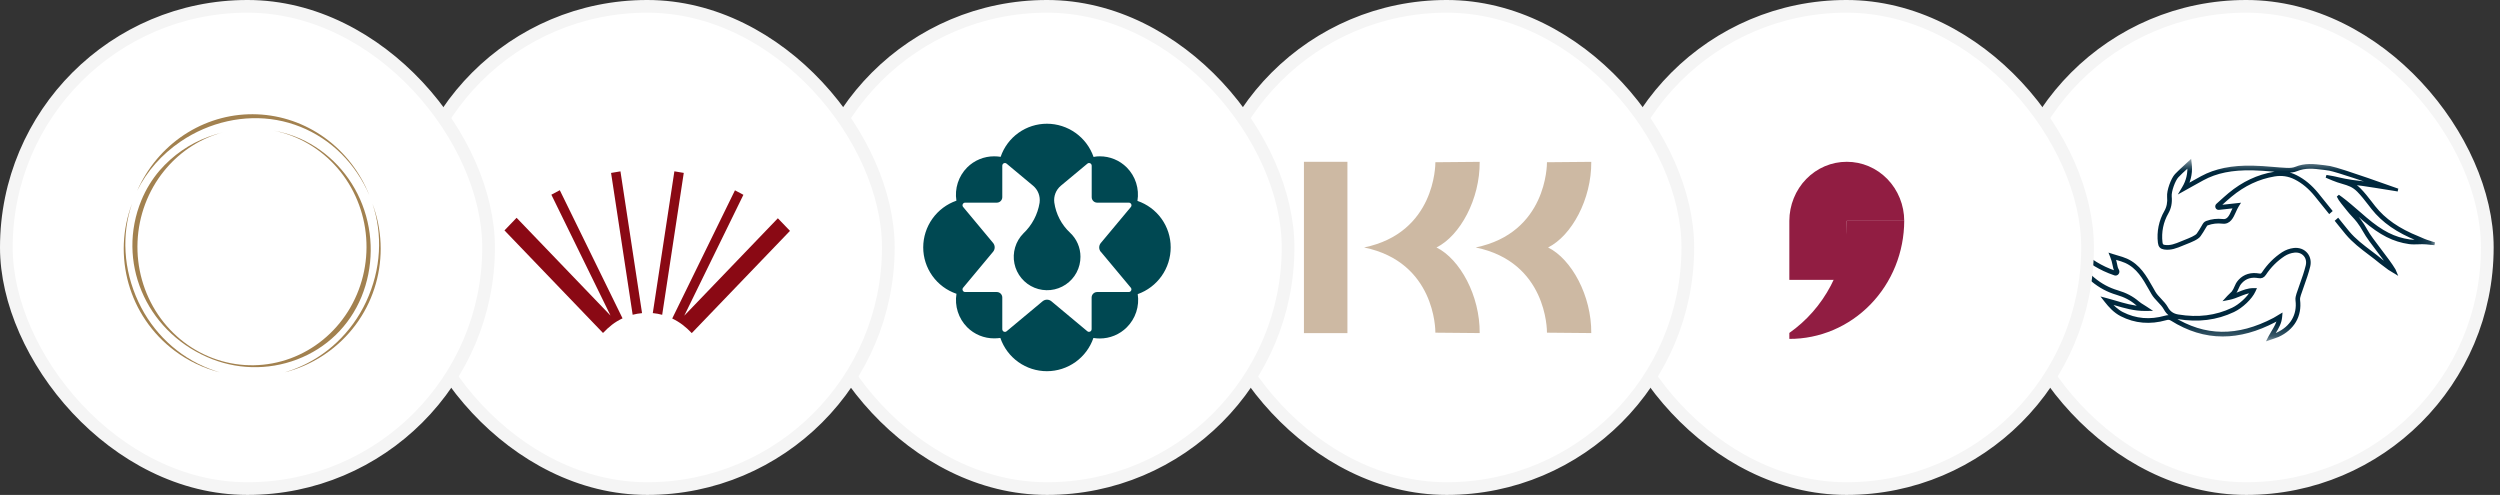
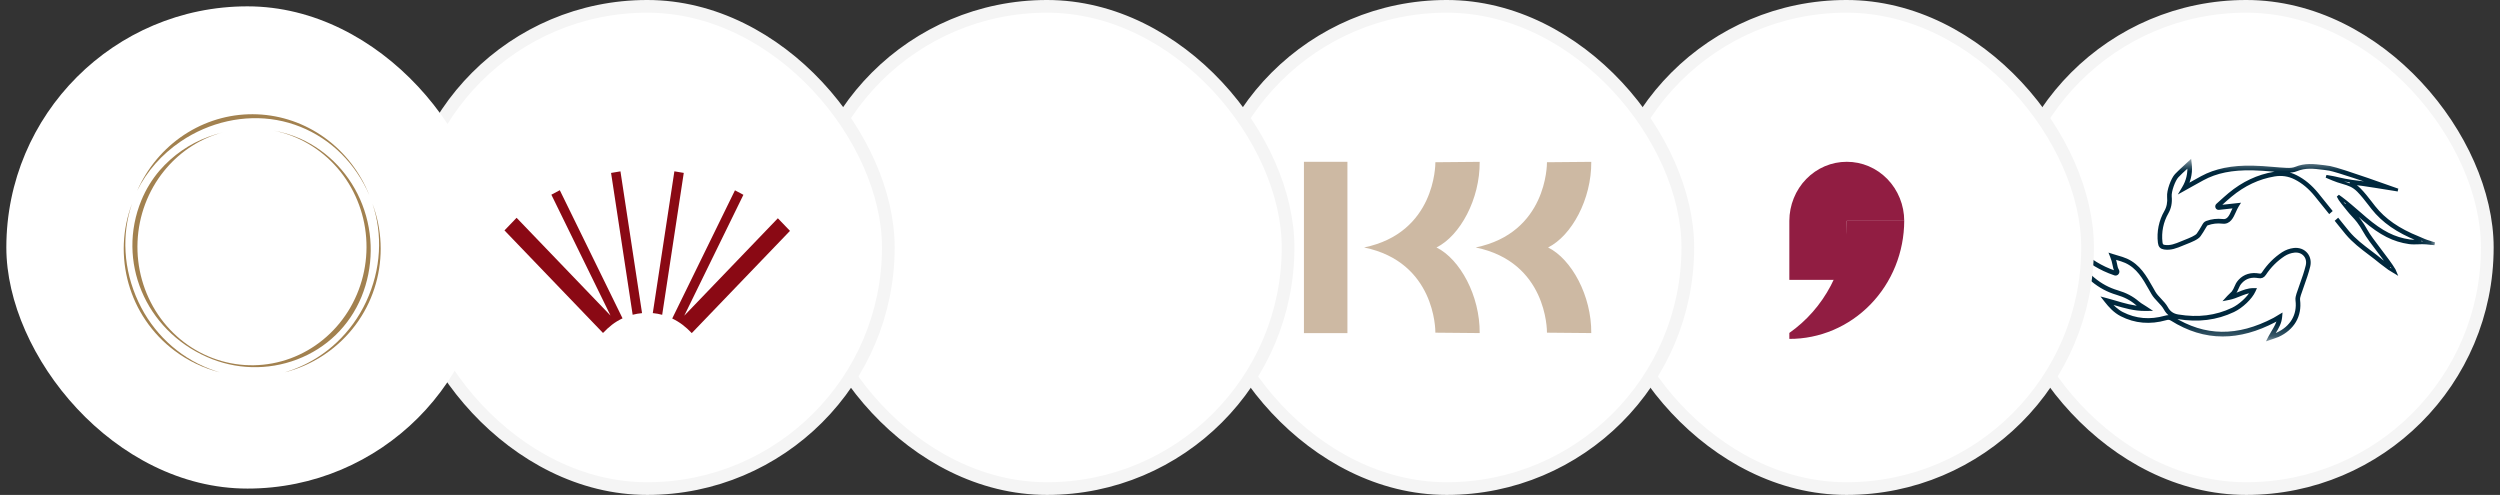
<svg xmlns="http://www.w3.org/2000/svg" width="197" height="39" viewBox="0 0 197 39" fill="none">
  <rect x="0" y="0" width="197" height="39" fill="#333333" stroke="none" />
  <rect x="158" y="0.5" width="38" height="38" rx="19" fill="white" />
  <rect x="158" y="0.5" width="38" height="38" rx="19" stroke="#F5F5F5" />
  <mask id="mask0_371_505" style="mask-type:luminance" maskUnits="userSpaceOnUse" x="162" y="12" width="30" height="15">
    <path d="M191.845 12.75H162.75V26.704H191.845V12.75Z" fill="white" stroke="white" stroke-width="0.225" />
  </mask>
  <g mask="url(#mask0_371_505)">
    <path d="M178.783 26.704L178.866 26.543C178.944 26.392 179.03 26.25 179.114 26.112C179.309 25.787 179.495 25.479 179.561 25.1L179.534 25.117C179.439 25.176 179.349 25.231 179.258 25.279C177.834 26.028 176.469 26.402 175.149 26.402C173.766 26.402 172.431 25.991 171.124 25.169C170.961 25.067 170.835 25.075 170.659 25.125C169.422 25.475 168.248 25.373 167.168 24.82C166.633 24.547 166.25 24.114 165.946 23.727L165.813 23.557L166.016 23.611C166.247 23.672 166.48 23.74 166.704 23.806C167.372 24.004 168.061 24.207 168.802 24.239L168.793 24.235C168.65 24.151 168.513 24.057 168.384 23.951C167.942 23.569 167.458 23.314 166.814 23.125C165.401 22.71 164.253 21.754 163.303 20.202C163.121 19.904 162.965 19.588 162.838 19.26L162.752 19.041L162.94 19.173C163.276 19.408 163.568 19.626 163.853 19.837C164.762 20.511 165.478 21.044 166.69 21.455C166.7 21.459 166.71 21.459 166.72 21.456C166.73 21.453 166.739 21.447 166.745 21.438C166.752 21.429 166.756 21.418 166.756 21.407C166.757 21.395 166.754 21.384 166.748 21.375C166.645 21.202 166.618 21.065 166.585 20.889C166.545 20.661 166.481 20.439 166.395 20.226L166.339 20.084L166.479 20.129C166.612 20.171 166.738 20.206 166.861 20.245C167.1 20.308 167.334 20.388 167.563 20.485C168.555 20.936 169.04 21.795 169.554 22.703C169.617 22.816 169.681 22.93 169.747 23.044C169.865 23.247 170.043 23.437 170.218 23.621C170.407 23.821 170.602 24.028 170.73 24.261C170.926 24.622 171.212 24.822 171.63 24.892C173.215 25.154 174.622 24.978 175.933 24.355C176.517 24.078 177.168 23.475 177.448 22.968C177.105 22.993 176.793 23.119 176.465 23.251C176.206 23.356 175.939 23.464 175.652 23.519L175.443 23.56L175.59 23.398C175.631 23.354 175.71 23.278 175.786 23.205C175.851 23.142 175.941 23.056 175.955 23.037C176.048 22.909 176.124 22.77 176.181 22.622C176.249 22.461 176.313 22.31 176.49 22.118C176.871 21.71 177.396 21.552 178.009 21.664C178.172 21.693 178.251 21.657 178.35 21.509C178.759 20.889 179.285 20.364 179.895 19.965C180.16 19.796 180.458 19.689 180.767 19.653C181.158 19.61 181.513 19.743 181.739 20.018C181.951 20.275 182.022 20.63 181.933 20.991C181.81 21.494 181.634 21.989 181.463 22.469C181.375 22.716 181.284 22.972 181.202 23.223C181.161 23.347 181.117 23.506 181.134 23.643C181.292 24.882 180.695 25.905 179.498 26.452C179.385 26.501 179.269 26.544 179.151 26.579C179.089 26.6 179.022 26.622 178.95 26.647L178.783 26.704ZM179.442 26.317C180.578 25.798 181.145 24.829 180.997 23.66C180.976 23.494 181.025 23.312 181.07 23.175C181.154 22.92 181.245 22.664 181.333 22.416C181.503 21.94 181.678 21.448 181.799 20.953C181.877 20.634 181.819 20.334 181.634 20.111C181.438 19.872 181.127 19.758 180.781 19.796C180.493 19.829 180.216 19.928 179.968 20.086C179.374 20.475 178.861 20.987 178.463 21.591C178.334 21.784 178.201 21.845 177.986 21.806C177.411 21.701 176.941 21.84 176.589 22.219C176.429 22.39 176.373 22.524 176.308 22.678C176.245 22.837 176.164 22.986 176.064 23.123C176.006 23.188 175.944 23.25 175.879 23.309L175.875 23.313C176.06 23.257 176.24 23.185 176.415 23.114C176.776 22.968 177.149 22.817 177.564 22.816H177.675L177.628 22.92C177.373 23.483 176.654 24.17 175.992 24.485C174.656 25.12 173.222 25.298 171.61 25.032C171.147 24.955 170.83 24.733 170.612 24.331C170.494 24.114 170.306 23.914 170.123 23.721C169.94 23.528 169.758 23.334 169.632 23.116C169.566 23.002 169.502 22.888 169.438 22.775C168.936 21.887 168.462 21.049 167.51 20.615C167.287 20.522 167.058 20.444 166.825 20.383C166.744 20.36 166.662 20.336 166.577 20.31C166.64 20.489 166.688 20.673 166.721 20.86C166.753 21.027 166.777 21.148 166.866 21.299C166.887 21.333 166.898 21.374 166.896 21.415C166.894 21.456 166.88 21.495 166.855 21.527C166.832 21.559 166.799 21.583 166.762 21.595C166.725 21.607 166.686 21.606 166.649 21.593C165.419 21.175 164.692 20.637 163.775 19.955C163.548 19.787 163.316 19.614 163.06 19.431C163.164 19.671 163.285 19.903 163.42 20.125C164.351 21.645 165.474 22.581 166.853 22.986C167.507 23.18 168.022 23.451 168.473 23.84C168.597 23.941 168.728 24.032 168.865 24.111C168.939 24.157 169.015 24.203 169.094 24.256L169.293 24.387L169.059 24.39C168.201 24.401 167.422 24.17 166.668 23.947C166.513 23.901 166.354 23.855 166.194 23.81C166.465 24.135 166.797 24.47 167.23 24.692C168.279 25.228 169.421 25.327 170.624 24.987C170.827 24.929 170.994 24.919 171.196 25.046C173.708 26.626 176.327 26.66 179.199 25.152C179.287 25.106 179.37 25.054 179.466 24.994C179.514 24.965 179.564 24.934 179.617 24.902L179.733 24.833L179.721 24.971C179.678 25.452 179.462 25.811 179.233 26.19C179.182 26.276 179.129 26.364 179.078 26.453L179.112 26.442C179.225 26.408 179.336 26.367 179.445 26.32" fill="#00283D" />
    <path d="M179.442 26.317C180.578 25.798 181.145 24.829 180.997 23.66C180.976 23.494 181.025 23.312 181.07 23.175C181.154 22.92 181.245 22.664 181.333 22.416C181.503 21.94 181.678 21.448 181.799 20.953C181.877 20.634 181.819 20.334 181.634 20.111C181.438 19.872 181.127 19.758 180.781 19.796C180.493 19.829 180.216 19.928 179.968 20.086C179.374 20.475 178.861 20.987 178.463 21.591C178.334 21.784 178.201 21.845 177.986 21.806C177.411 21.701 176.941 21.84 176.589 22.219C176.429 22.39 176.373 22.524 176.308 22.678C176.245 22.837 176.164 22.986 176.064 23.123C176.006 23.188 175.944 23.25 175.879 23.309L175.875 23.313C176.06 23.257 176.24 23.185 176.415 23.114C176.776 22.968 177.149 22.817 177.564 22.816H177.675L177.628 22.92C177.373 23.483 176.654 24.17 175.992 24.485C174.656 25.12 173.222 25.298 171.61 25.032C171.147 24.955 170.83 24.733 170.612 24.331C170.494 24.114 170.306 23.914 170.123 23.721C169.94 23.528 169.758 23.334 169.632 23.116C169.566 23.002 169.502 22.888 169.438 22.775C168.936 21.887 168.462 21.049 167.51 20.615C167.287 20.522 167.058 20.444 166.825 20.383C166.744 20.36 166.662 20.336 166.577 20.31C166.64 20.489 166.688 20.673 166.721 20.86C166.753 21.027 166.777 21.148 166.866 21.299C166.887 21.333 166.898 21.374 166.896 21.415C166.894 21.456 166.88 21.495 166.855 21.527C166.832 21.559 166.799 21.583 166.762 21.595C166.725 21.607 166.686 21.606 166.649 21.593C165.419 21.175 164.692 20.637 163.775 19.955C163.548 19.787 163.316 19.614 163.06 19.431C163.164 19.671 163.285 19.903 163.42 20.125C164.351 21.645 165.474 22.581 166.853 22.986C167.507 23.18 168.022 23.451 168.473 23.84C168.597 23.941 168.728 24.032 168.865 24.111C168.939 24.157 169.015 24.203 169.094 24.256L169.293 24.387L169.059 24.39C168.201 24.401 167.422 24.17 166.668 23.947C166.513 23.901 166.354 23.855 166.194 23.81C166.465 24.135 166.797 24.47 167.23 24.692C168.279 25.228 169.421 25.327 170.624 24.987C170.827 24.929 170.994 24.919 171.196 25.046C173.708 26.626 176.327 26.66 179.199 25.152C179.287 25.106 179.37 25.054 179.466 24.994C179.514 24.965 179.564 24.934 179.617 24.902L179.733 24.833L179.721 24.971C179.678 25.452 179.462 25.811 179.233 26.19C179.182 26.276 179.129 26.364 179.078 26.453L179.112 26.442C179.225 26.408 179.336 26.367 179.445 26.32M178.783 26.704L178.866 26.543C178.944 26.392 179.03 26.25 179.114 26.112C179.309 25.787 179.495 25.479 179.561 25.1L179.534 25.117C179.439 25.176 179.349 25.231 179.258 25.279C177.834 26.028 176.469 26.402 175.149 26.402C173.766 26.402 172.431 25.991 171.124 25.169C170.961 25.067 170.835 25.075 170.659 25.125C169.422 25.475 168.248 25.373 167.168 24.82C166.633 24.547 166.25 24.114 165.946 23.727L165.813 23.557L166.016 23.611C166.247 23.672 166.48 23.74 166.704 23.806C167.372 24.004 168.061 24.207 168.802 24.239L168.793 24.235C168.65 24.151 168.513 24.057 168.384 23.951C167.942 23.569 167.458 23.314 166.814 23.125C165.401 22.71 164.253 21.754 163.303 20.202C163.121 19.904 162.965 19.588 162.838 19.26L162.752 19.041L162.94 19.173C163.276 19.408 163.568 19.626 163.853 19.837C164.762 20.511 165.478 21.044 166.69 21.455C166.7 21.459 166.71 21.459 166.72 21.456C166.73 21.453 166.739 21.447 166.745 21.438C166.752 21.429 166.756 21.418 166.756 21.407C166.757 21.395 166.754 21.384 166.748 21.375C166.645 21.202 166.618 21.065 166.585 20.889C166.545 20.661 166.481 20.439 166.395 20.226L166.339 20.084L166.479 20.129C166.612 20.171 166.738 20.206 166.861 20.245C167.1 20.308 167.334 20.388 167.563 20.485C168.555 20.936 169.04 21.795 169.554 22.703C169.617 22.816 169.681 22.93 169.747 23.044C169.865 23.247 170.043 23.437 170.218 23.621C170.407 23.821 170.602 24.028 170.73 24.261C170.926 24.622 171.212 24.822 171.63 24.892C173.215 25.154 174.622 24.978 175.933 24.355C176.517 24.078 177.168 23.475 177.448 22.968C177.105 22.993 176.793 23.119 176.465 23.251C176.206 23.356 175.939 23.464 175.652 23.519L175.443 23.56L175.59 23.398C175.631 23.354 175.71 23.278 175.786 23.205C175.851 23.142 175.941 23.056 175.955 23.037C176.048 22.909 176.124 22.77 176.181 22.622C176.249 22.461 176.313 22.31 176.49 22.118C176.871 21.71 177.396 21.552 178.009 21.664C178.172 21.693 178.251 21.657 178.35 21.509C178.759 20.889 179.285 20.364 179.895 19.965C180.16 19.796 180.458 19.689 180.767 19.653C181.158 19.61 181.513 19.743 181.739 20.018C181.951 20.275 182.022 20.63 181.933 20.991C181.81 21.494 181.634 21.989 181.463 22.469C181.375 22.716 181.284 22.972 181.202 23.223C181.161 23.347 181.117 23.506 181.134 23.643C181.292 24.882 180.695 25.905 179.498 26.452C179.385 26.501 179.269 26.544 179.151 26.579C179.089 26.6 179.022 26.622 178.95 26.647L178.783 26.704Z" stroke="#00283D" stroke-width="0.225" />
-     <path d="M188.958 14.979L188.725 14.938C187.882 14.802 186.257 14.543 186.141 14.534C185.76 14.493 185.443 14.456 185.17 14.418C185.455 14.53 185.714 14.704 185.931 14.927C186.252 15.252 186.538 15.622 186.815 15.979C186.901 16.091 186.987 16.203 187.073 16.312C187.882 17.334 188.994 18.106 190.574 18.739C190.655 18.772 190.734 18.807 190.814 18.842C190.943 18.899 191.076 18.958 191.21 19.002L191.845 19.209L191.183 19.143C190.978 19.128 190.773 19.126 190.568 19.139C190.331 19.148 190.086 19.156 189.847 19.123C188.627 18.949 187.604 18.432 186.317 17.336C186.193 17.231 186.044 17.101 185.881 16.96C185.549 16.674 185.166 16.341 184.838 16.07C184.912 16.162 184.983 16.25 185.036 16.316C185.088 16.381 185.136 16.441 185.153 16.462C185.264 16.606 185.395 16.746 185.52 16.881C185.664 17.031 185.801 17.188 185.929 17.353C186.114 17.598 186.282 17.857 186.431 18.127C186.655 18.541 187.095 19.118 187.518 19.675C187.958 20.253 188.413 20.851 188.663 21.276L188.741 21.461L188.271 21.174C187.927 20.918 187.641 20.704 187.612 20.68C187.32 20.435 187.014 20.203 186.717 19.98C186.094 19.508 185.45 19.021 184.926 18.395C184.704 18.129 184.549 17.935 184.369 17.71C184.295 17.618 184.218 17.52 184.129 17.41L184.235 17.317C184.323 17.427 184.401 17.525 184.475 17.617C184.654 17.841 184.807 18.035 185.029 18.3C185.542 18.913 186.152 19.374 186.798 19.863C187.095 20.087 187.403 20.32 187.698 20.567C187.725 20.591 188.091 20.863 188.34 21.049C188.098 20.669 187.749 20.212 187.41 19.766C186.982 19.203 186.539 18.622 186.31 18.198C186.164 17.934 186.001 17.682 185.82 17.443C185.694 17.282 185.561 17.128 185.421 16.982C185.293 16.845 185.162 16.703 185.046 16.554C185.029 16.533 184.986 16.479 184.93 16.409C184.68 16.099 184.432 15.79 184.39 15.714L184.238 15.439L184.489 15.619C184.858 15.886 185.474 16.419 185.969 16.847C186.131 16.988 186.28 17.118 186.404 17.223C187.668 18.3 188.672 18.809 189.865 18.978C190.092 19.01 190.331 19.001 190.563 18.992C190.636 18.99 190.71 18.987 190.784 18.985L190.758 18.974C190.68 18.939 190.602 18.905 190.523 18.873C188.92 18.23 187.79 17.445 186.965 16.403C186.877 16.293 186.791 16.181 186.706 16.069C186.432 15.715 186.149 15.348 185.834 15.03C185.432 14.623 185.068 14.518 184.609 14.383C184.343 14.309 184.08 14.22 183.824 14.114L183.307 13.895L183.816 13.984L184.018 14.026C184.436 14.119 184.907 14.258 186.152 14.39C186.242 14.397 187.135 14.591 187.851 14.706C186.568 14.283 184.226 13.467 183.574 13.339C183.478 13.32 183.253 13.29 183.205 13.284L183.094 13.27C182.298 13.172 181.669 13.095 180.952 13.388C180.749 13.472 180.49 13.504 180.16 13.486C179.799 13.467 179.433 13.436 179.079 13.406C178.564 13.364 178.032 13.319 177.509 13.309C175.861 13.279 174.644 13.525 173.566 14.11C173.259 14.275 172.954 14.447 172.631 14.628C172.476 14.715 172.315 14.806 172.148 14.899L171.921 15.026L172.057 14.797C172.376 14.277 172.521 13.66 172.469 13.044C172.398 13.11 172.327 13.175 172.255 13.24C172.025 13.45 171.786 13.665 171.57 13.898C171.311 14.169 170.979 15.059 171.019 15.493C171.064 15.969 170.982 16.384 170.769 16.758C170.363 17.46 170.195 18.285 170.292 19.1C170.315 19.305 170.382 19.38 170.567 19.41C171.04 19.481 171.453 19.31 171.892 19.129L171.931 19.113C172.008 19.081 172.091 19.048 172.176 19.014C172.571 18.858 173.062 18.663 173.2 18.467C173.343 18.265 173.475 18.054 173.597 17.836C173.7 17.653 173.748 17.57 173.89 17.517C174.292 17.372 174.719 17.322 175.142 17.371C175.587 17.433 175.766 17.034 175.954 16.61C176.003 16.503 176.052 16.391 176.107 16.288L174.841 16.426C174.808 16.43 174.776 16.422 174.748 16.405C174.72 16.388 174.698 16.362 174.686 16.331C174.673 16.3 174.67 16.266 174.677 16.233C174.684 16.2 174.702 16.17 174.726 16.148C174.798 16.084 174.869 16.019 174.941 15.954C175.181 15.737 175.431 15.512 175.684 15.3C176.748 14.416 177.927 13.861 179.191 13.653C179.818 13.549 180.389 13.634 180.937 13.914C181.547 14.223 182.088 14.673 182.59 15.286C182.927 15.698 183.264 16.12 183.591 16.529L183.661 16.616L183.555 16.709L183.485 16.622C183.159 16.213 182.82 15.791 182.485 15.38C181.997 14.781 181.471 14.344 180.878 14.042C180.355 13.777 179.811 13.694 179.213 13.794C177.975 13.999 176.816 14.545 175.771 15.413C175.52 15.622 175.272 15.846 175.033 16.063C174.961 16.127 174.89 16.192 174.818 16.256C174.816 16.258 174.814 16.261 174.814 16.264C174.813 16.267 174.813 16.27 174.814 16.273C174.816 16.275 174.817 16.277 174.82 16.279C174.822 16.281 174.825 16.281 174.828 16.281L176.375 16.111L176.296 16.238C176.216 16.377 176.144 16.522 176.081 16.671C175.888 17.101 175.67 17.589 175.125 17.513C174.724 17.466 174.318 17.512 173.937 17.65C173.845 17.684 173.82 17.724 173.716 17.907C173.591 18.129 173.456 18.343 173.309 18.55C173.149 18.779 172.657 18.976 172.223 19.147C172.139 19.18 172.057 19.212 171.98 19.244L171.941 19.261C171.486 19.449 171.055 19.627 170.545 19.549C170.297 19.511 170.184 19.386 170.154 19.115C170.053 18.269 170.228 17.412 170.649 16.683C170.846 16.334 170.922 15.949 170.88 15.506C170.836 15.029 171.188 14.094 171.471 13.795C171.693 13.562 171.932 13.342 172.164 13.13C172.269 13.035 172.374 12.939 172.477 12.842L172.576 12.75L172.592 12.887C172.671 13.494 172.567 14.111 172.294 14.653L172.565 14.501C172.889 14.319 173.193 14.147 173.502 13.981C174.587 13.394 175.861 13.134 177.512 13.165C178.039 13.175 178.573 13.219 179.089 13.262C179.442 13.292 179.808 13.322 180.167 13.34C180.477 13.357 180.717 13.328 180.902 13.252C181.651 12.946 182.328 13.029 183.11 13.125L183.221 13.139C183.252 13.143 183.493 13.174 183.601 13.195C184.514 13.374 188.784 14.919 188.956 14.976" fill="#00283D" />
    <path d="M188.958 14.979L188.725 14.938C187.882 14.802 186.257 14.543 186.141 14.534C185.76 14.493 185.443 14.456 185.17 14.418C185.455 14.53 185.714 14.704 185.931 14.927C186.252 15.252 186.538 15.622 186.815 15.979C186.901 16.091 186.987 16.203 187.073 16.312C187.882 17.334 188.994 18.106 190.574 18.739C190.655 18.772 190.734 18.807 190.814 18.842C190.943 18.899 191.076 18.958 191.21 19.002L191.845 19.209L191.183 19.143C190.978 19.128 190.773 19.126 190.568 19.139C190.331 19.148 190.086 19.156 189.847 19.123C188.627 18.949 187.604 18.432 186.317 17.336C186.193 17.231 186.044 17.101 185.881 16.96C185.549 16.674 185.166 16.341 184.838 16.07C184.912 16.162 184.983 16.25 185.036 16.316C185.088 16.381 185.136 16.441 185.153 16.462C185.264 16.606 185.395 16.746 185.52 16.881C185.664 17.031 185.801 17.188 185.929 17.353C186.114 17.598 186.282 17.857 186.431 18.127C186.655 18.541 187.095 19.118 187.518 19.675C187.958 20.253 188.413 20.851 188.663 21.276L188.741 21.461L188.271 21.174C187.927 20.918 187.641 20.704 187.612 20.68C187.32 20.435 187.014 20.203 186.717 19.98C186.094 19.508 185.45 19.021 184.926 18.395C184.704 18.129 184.549 17.935 184.369 17.71C184.295 17.618 184.218 17.52 184.129 17.41L184.235 17.317C184.323 17.427 184.401 17.525 184.475 17.617C184.654 17.841 184.807 18.035 185.029 18.3C185.542 18.913 186.152 19.374 186.798 19.863C187.095 20.087 187.403 20.32 187.698 20.567C187.725 20.591 188.091 20.863 188.34 21.049C188.098 20.669 187.749 20.212 187.41 19.766C186.982 19.203 186.539 18.622 186.31 18.198C186.164 17.934 186.001 17.682 185.82 17.443C185.694 17.282 185.561 17.128 185.421 16.982C185.293 16.845 185.162 16.703 185.046 16.554C185.029 16.533 184.986 16.479 184.93 16.409C184.68 16.099 184.432 15.79 184.39 15.714L184.238 15.439L184.489 15.619C184.858 15.886 185.474 16.419 185.969 16.847C186.131 16.988 186.28 17.118 186.404 17.223C187.668 18.3 188.672 18.809 189.865 18.978C190.092 19.01 190.331 19.001 190.563 18.992C190.636 18.99 190.71 18.987 190.784 18.985L190.758 18.974C190.68 18.939 190.602 18.905 190.523 18.873C188.92 18.23 187.79 17.445 186.965 16.403C186.877 16.293 186.791 16.181 186.706 16.069C186.432 15.715 186.149 15.348 185.834 15.03C185.432 14.623 185.068 14.518 184.609 14.383C184.343 14.309 184.08 14.22 183.824 14.114L183.307 13.895L183.816 13.984L184.018 14.026C184.436 14.119 184.907 14.258 186.152 14.39C186.242 14.397 187.135 14.591 187.851 14.706C186.568 14.283 184.226 13.467 183.574 13.339C183.478 13.32 183.253 13.29 183.205 13.284L183.094 13.27C182.298 13.172 181.669 13.095 180.952 13.388C180.749 13.472 180.49 13.504 180.16 13.486C179.799 13.467 179.433 13.436 179.079 13.406C178.564 13.364 178.032 13.319 177.509 13.309C175.861 13.279 174.644 13.525 173.566 14.11C173.259 14.275 172.954 14.447 172.631 14.628C172.476 14.715 172.315 14.806 172.148 14.899L171.921 15.026L172.057 14.797C172.376 14.277 172.521 13.66 172.469 13.044C172.398 13.11 172.327 13.175 172.255 13.24C172.025 13.45 171.786 13.665 171.57 13.898C171.311 14.169 170.979 15.059 171.019 15.493C171.064 15.969 170.982 16.384 170.769 16.758C170.363 17.46 170.195 18.285 170.292 19.1C170.315 19.305 170.382 19.38 170.567 19.41C171.04 19.481 171.453 19.31 171.892 19.129L171.931 19.113C172.008 19.081 172.091 19.048 172.176 19.014C172.571 18.858 173.062 18.663 173.2 18.467C173.343 18.265 173.475 18.054 173.597 17.836C173.7 17.653 173.748 17.57 173.89 17.517C174.292 17.372 174.719 17.322 175.142 17.371C175.587 17.433 175.766 17.034 175.954 16.61C176.003 16.503 176.052 16.391 176.107 16.288L174.841 16.426C174.808 16.43 174.776 16.422 174.748 16.405C174.72 16.388 174.698 16.362 174.686 16.331C174.673 16.3 174.67 16.266 174.677 16.233C174.684 16.2 174.702 16.17 174.726 16.148C174.798 16.084 174.869 16.019 174.941 15.954C175.181 15.737 175.431 15.512 175.684 15.3C176.748 14.416 177.927 13.861 179.191 13.653C179.818 13.549 180.389 13.634 180.937 13.914C181.547 14.223 182.088 14.673 182.59 15.286C182.927 15.698 183.264 16.12 183.591 16.529L183.661 16.616L183.555 16.709L183.485 16.622C183.159 16.213 182.82 15.791 182.485 15.38C181.997 14.781 181.471 14.344 180.878 14.042C180.355 13.777 179.811 13.694 179.213 13.794C177.975 13.999 176.816 14.545 175.771 15.413C175.52 15.622 175.272 15.846 175.033 16.063C174.961 16.127 174.89 16.192 174.818 16.256C174.816 16.258 174.814 16.261 174.814 16.264C174.813 16.267 174.813 16.27 174.814 16.273C174.816 16.275 174.817 16.277 174.82 16.279C174.822 16.281 174.825 16.281 174.828 16.281L176.375 16.111L176.296 16.238C176.216 16.377 176.144 16.522 176.081 16.671C175.888 17.101 175.67 17.589 175.125 17.513C174.724 17.466 174.318 17.512 173.937 17.65C173.845 17.684 173.82 17.724 173.716 17.907C173.591 18.129 173.456 18.343 173.309 18.55C173.149 18.779 172.657 18.976 172.223 19.147C172.139 19.18 172.057 19.212 171.98 19.244L171.941 19.261C171.486 19.449 171.055 19.627 170.545 19.549C170.297 19.511 170.184 19.386 170.154 19.115C170.053 18.269 170.228 17.412 170.649 16.683C170.846 16.334 170.922 15.949 170.88 15.506C170.836 15.029 171.188 14.094 171.471 13.795C171.693 13.562 171.932 13.342 172.164 13.13C172.269 13.035 172.374 12.939 172.477 12.842L172.576 12.75L172.592 12.887C172.671 13.494 172.567 14.111 172.294 14.653L172.565 14.501C172.889 14.319 173.193 14.147 173.502 13.981C174.587 13.394 175.861 13.134 177.512 13.165C178.039 13.175 178.573 13.219 179.089 13.262C179.442 13.292 179.808 13.322 180.167 13.34C180.477 13.357 180.717 13.328 180.902 13.252C181.651 12.946 182.328 13.029 183.11 13.125L183.221 13.139C183.252 13.143 183.493 13.174 183.601 13.195C184.514 13.374 188.784 14.919 188.956 14.976" stroke="#00283D" stroke-width="0.225" />
  </g>
  <rect x="126.5" y="0.5" width="38" height="38" rx="19" fill="white" />
  <rect x="126.5" y="0.5" width="38" height="38" rx="19" stroke="#F5F5F5" />
  <path d="M150.053 17.403C150.052 16.79 149.933 16.184 149.705 15.618C149.477 15.053 149.142 14.539 148.722 14.107C148.302 13.675 147.803 13.333 147.255 13.1C146.707 12.867 146.119 12.748 145.526 12.75C144.934 12.748 144.347 12.867 143.798 13.1C143.25 13.332 142.752 13.675 142.331 14.106C141.911 14.538 141.577 15.051 141.349 15.617C141.12 16.182 141.002 16.788 141 17.401V22.052H145.526V17.403H150.053Z" fill="#911D42" />
  <path d="M145.521 17.642C145.484 19.343 145.054 21.01 144.268 22.505C143.482 24 142.361 25.279 141 26.235V26.705C142.185 26.709 143.36 26.471 144.456 26.005C145.552 25.54 146.55 24.856 147.39 23.992C148.231 23.128 148.899 22.102 149.356 20.971C149.812 19.841 150.049 18.628 150.053 17.403H145.526C145.526 17.484 145.525 17.568 145.521 17.642Z" fill="#911D42" />
  <rect x="95" y="0.5" width="38" height="38" rx="19" fill="white" />
  <rect x="95" y="0.5" width="38" height="38" rx="19" stroke="#F5F5F5" />
  <path d="M106.177 12.75H102.75V26.25H106.177V12.75Z" fill="#CDB9A3" />
  <path d="M113.197 19.5C115.051 18.577 116.623 15.698 116.599 12.753L113.108 12.784C113.108 13.01 113.089 18.348 107.492 19.5C113.089 20.649 113.111 25.986 113.108 26.215L116.599 26.247C116.623 23.305 115.051 20.423 113.197 19.5Z" fill="#CDB9A3" />
  <path d="M121.99 19.5C123.844 18.577 125.416 15.698 125.392 12.753L121.901 12.784C121.901 13.01 121.882 18.348 116.285 19.5C121.882 20.649 121.904 25.986 121.901 26.215L125.392 26.247C125.416 23.305 123.844 20.423 121.99 19.5Z" fill="#CDB9A3" />
  <rect x="63.5" y="0.5" width="38" height="38" rx="19" fill="white" />
  <rect x="63.5" y="0.5" width="38" height="38" rx="19" stroke="#F5F5F5" />
-   <path d="M92.25 19.49C92.251 18.683 91.999 17.895 91.529 17.239C91.059 16.583 90.395 16.09 89.63 15.831C89.708 15.357 89.673 14.871 89.527 14.413C89.381 13.955 89.128 13.539 88.79 13.197C88.51 12.917 88.178 12.695 87.811 12.544C87.445 12.393 87.053 12.316 86.657 12.318C86.494 12.316 86.332 12.332 86.172 12.366C85.907 11.604 85.412 10.943 84.754 10.474C84.097 10.005 83.31 9.752 82.503 9.75C81.698 9.748 80.912 9.999 80.257 10.467C79.602 10.935 79.11 11.596 78.851 12.358C78.683 12.332 78.513 12.318 78.343 12.318C77.947 12.316 77.555 12.393 77.189 12.544C76.822 12.695 76.49 12.917 76.21 13.197C75.874 13.536 75.621 13.95 75.475 14.405C75.328 14.859 75.29 15.342 75.365 15.814C74.602 16.081 73.94 16.578 73.472 17.236C73.004 17.895 72.751 18.682 72.75 19.49C72.749 20.297 73.002 21.084 73.472 21.741C73.942 22.397 74.606 22.89 75.37 23.15C75.292 23.624 75.328 24.11 75.474 24.567C75.62 25.025 75.872 25.442 76.21 25.783C76.49 26.064 76.822 26.286 77.189 26.437C77.555 26.588 77.947 26.665 78.343 26.663C78.505 26.662 78.667 26.651 78.828 26.631C79.09 27.395 79.584 28.059 80.241 28.528C80.899 28.998 81.686 29.25 82.494 29.25C83.302 29.25 84.09 28.998 84.747 28.528C85.405 28.059 85.899 27.395 86.161 26.631C86.326 26.659 86.493 26.673 86.66 26.672C87.056 26.673 87.448 26.596 87.814 26.445C88.181 26.294 88.513 26.072 88.793 25.792C89.132 25.454 89.386 25.041 89.535 24.586C89.685 24.132 89.725 23.648 89.653 23.176C90.414 22.906 91.073 22.406 91.538 21.746C92.003 21.086 92.252 20.298 92.25 19.49ZM86.746 19.84L89.108 22.671C89.134 22.701 89.15 22.738 89.154 22.778C89.159 22.817 89.152 22.857 89.134 22.892C89.118 22.928 89.091 22.958 89.058 22.98C89.025 23.001 88.987 23.012 88.948 23.012H86.451C86.337 23.013 86.228 23.058 86.147 23.139C86.067 23.219 86.021 23.328 86.02 23.442V25.941C86.02 25.996 85.998 26.049 85.959 26.089C85.92 26.128 85.867 26.15 85.811 26.15C85.763 26.15 85.716 26.133 85.679 26.101L82.85 23.74C82.752 23.659 82.63 23.614 82.503 23.614C82.375 23.614 82.251 23.66 82.153 23.743L79.321 26.104C79.284 26.136 79.237 26.153 79.189 26.153C79.133 26.153 79.08 26.131 79.041 26.092C79.002 26.052 78.98 25.999 78.98 25.944V23.442C78.98 23.328 78.934 23.219 78.854 23.138C78.773 23.058 78.664 23.012 78.55 23.012H76.055C76.016 23.013 75.976 23.002 75.943 22.98C75.909 22.959 75.882 22.928 75.866 22.892C75.849 22.856 75.842 22.816 75.847 22.777C75.852 22.738 75.869 22.701 75.895 22.671L78.254 19.84C78.336 19.742 78.381 19.618 78.381 19.49C78.381 19.363 78.336 19.239 78.254 19.141L75.895 16.309C75.869 16.28 75.852 16.243 75.847 16.203C75.842 16.164 75.849 16.124 75.866 16.089C75.882 16.052 75.909 16.022 75.943 16C75.976 15.979 76.016 15.968 76.055 15.969H78.55C78.664 15.969 78.773 15.923 78.854 15.842C78.934 15.762 78.98 15.653 78.98 15.539V13.054C78.98 12.999 79.002 12.945 79.041 12.906C79.08 12.867 79.133 12.845 79.189 12.845C79.238 12.845 79.285 12.863 79.321 12.896L81.405 14.633C81.595 14.793 81.743 14.997 81.833 15.229C81.923 15.46 81.953 15.711 81.921 15.957V15.974C81.772 16.899 81.323 17.749 80.642 18.393C80.338 18.7 80.115 19.077 79.992 19.491C79.869 19.905 79.849 20.343 79.936 20.766C80.022 21.189 80.211 21.584 80.487 21.917C80.763 22.25 81.116 22.509 81.516 22.673C81.916 22.836 82.35 22.899 82.78 22.855C83.209 22.811 83.622 22.661 83.98 22.42C84.338 22.179 84.632 21.853 84.834 21.471C85.037 21.09 85.142 20.664 85.14 20.233C85.141 19.877 85.069 19.524 84.927 19.198C84.786 18.872 84.578 18.578 84.317 18.335C83.646 17.708 83.209 16.87 83.079 15.96C83.047 15.713 83.077 15.462 83.168 15.23C83.258 14.998 83.406 14.793 83.598 14.633L85.685 12.896C85.721 12.863 85.768 12.845 85.817 12.845C85.872 12.845 85.926 12.867 85.965 12.906C86.004 12.945 86.026 12.999 86.026 13.054V15.539C86.026 15.653 86.072 15.762 86.152 15.842C86.233 15.923 86.342 15.969 86.456 15.969H88.953C88.993 15.969 89.031 15.98 89.064 16.002C89.097 16.023 89.124 16.053 89.141 16.088C89.157 16.124 89.164 16.164 89.159 16.203C89.154 16.242 89.138 16.279 89.114 16.309L86.751 19.141C86.667 19.237 86.62 19.36 86.617 19.488C86.615 19.616 86.657 19.74 86.737 19.84H86.746Z" fill="#004852" />
  <rect x="32" y="0.5" width="38" height="38" rx="19" fill="white" />
  <rect x="32" y="0.5" width="38" height="38" rx="19" stroke="#F5F5F5" />
  <path fill-rule="evenodd" clip-rule="evenodd" d="M51.44 24.672L53.141 13.5L53.881 13.624L52.18 24.806C51.941 24.741 51.694 24.697 51.443 24.672H51.44ZM50.593 24.672L48.892 13.503L48.152 13.627L49.853 24.803C50.092 24.741 50.339 24.697 50.593 24.675V24.672ZM39.753 18.156L40.708 17.162L48.11 24.868L43.447 15.342L44.112 14.988L49.056 25.085C48.427 25.383 47.994 25.741 47.517 26.238L39.75 18.153L39.753 18.156ZM54.51 26.25L62.25 18.193L61.295 17.199L53.919 24.877L58.58 15.351L57.915 14.997L52.971 25.098C53.585 25.393 54.036 25.753 54.51 26.247V26.25Z" fill="#8A0914" />
  <rect x="0.5" y="0.5" width="38" height="38" rx="19" fill="white" />
-   <rect x="0.5" y="0.5" width="38" height="38" rx="19" stroke="#F5F5F5" />
  <path d="M16.308 28.131C18.56 29.13 21.097 29.201 23.397 28.328C25.731 27.443 27.537 25.691 28.483 23.395C29.432 21.078 29.456 18.467 28.552 16.131C27.647 13.795 25.886 11.923 23.652 10.922C22.979 10.627 22.274 10.415 21.552 10.29C23.497 10.675 25.266 11.71 26.586 13.237C27.905 14.763 28.703 16.696 28.855 18.737C29.007 20.779 28.505 22.815 27.427 24.532C26.349 26.249 24.754 27.552 22.889 28.241C21.023 28.928 18.991 28.963 17.105 28.339C15.218 27.715 13.583 26.468 12.45 24.788C11.318 23.109 10.751 21.091 10.838 19.046C10.925 17 11.659 15.041 12.93 13.47C12.985 13.401 13.042 13.333 13.1 13.266C14.284 11.877 15.845 10.887 17.579 10.426C17.178 10.522 16.783 10.644 16.396 10.79C14.932 11.329 13.622 12.236 12.583 13.429C11.983 14.128 11.497 14.922 11.142 15.782C9.17 20.562 11.44 25.988 16.308 28.131Z" fill="#A2814F" />
-   <path d="M14.235 11.151C16.492 9.617 19.255 9 21.815 9.461C23.086 9.688 24.301 10.175 25.389 10.893C26.476 11.61 27.415 12.545 28.149 13.641C28.523 14.192 28.844 14.779 29.108 15.393C28.381 13.564 27.161 11.99 25.593 10.857C24.024 9.725 22.174 9.083 20.263 9.008C18.351 8.932 16.459 9.427 14.812 10.432C13.164 11.437 11.832 12.911 10.972 14.678C10.915 14.795 10.861 14.914 10.809 15.032C11.563 13.507 12.732 12.174 14.235 11.151Z" fill="#A2814F" />
+   <path d="M14.235 11.151C16.492 9.617 19.255 9 21.815 9.461C23.086 9.688 24.301 10.175 25.389 10.893C26.476 11.61 27.415 12.545 28.149 13.641C28.523 14.192 28.844 14.779 29.108 15.393C28.381 13.564 27.161 11.99 25.593 10.857C24.024 9.725 22.174 9.083 20.263 9.008C18.351 8.932 16.459 9.427 14.812 10.432C13.164 11.437 11.832 12.911 10.972 14.678C10.915 14.795 10.861 14.914 10.809 15.032C11.563 13.507 12.732 12.174 14.235 11.151" fill="#A2814F" />
  <path d="M16.464 29.043C14.03 28.093 12.042 26.215 10.909 23.794C9.696 21.206 9.586 18.447 10.401 16.052C8.851 20.128 10.107 24.908 13.776 27.651C14.844 28.448 16.05 29.023 17.33 29.345C17.039 29.258 16.75 29.157 16.464 29.043Z" fill="#A2814F" />
  <path d="M23.289 29.043C25.72 28.088 27.706 26.211 28.843 23.794C30.054 21.206 30.163 18.447 29.348 16.052C30.899 20.128 29.643 24.908 25.973 27.651C24.906 28.448 23.699 29.023 22.42 29.345C22.708 29.258 23.002 29.157 23.289 29.043Z" fill="#A2814F" />
</svg>